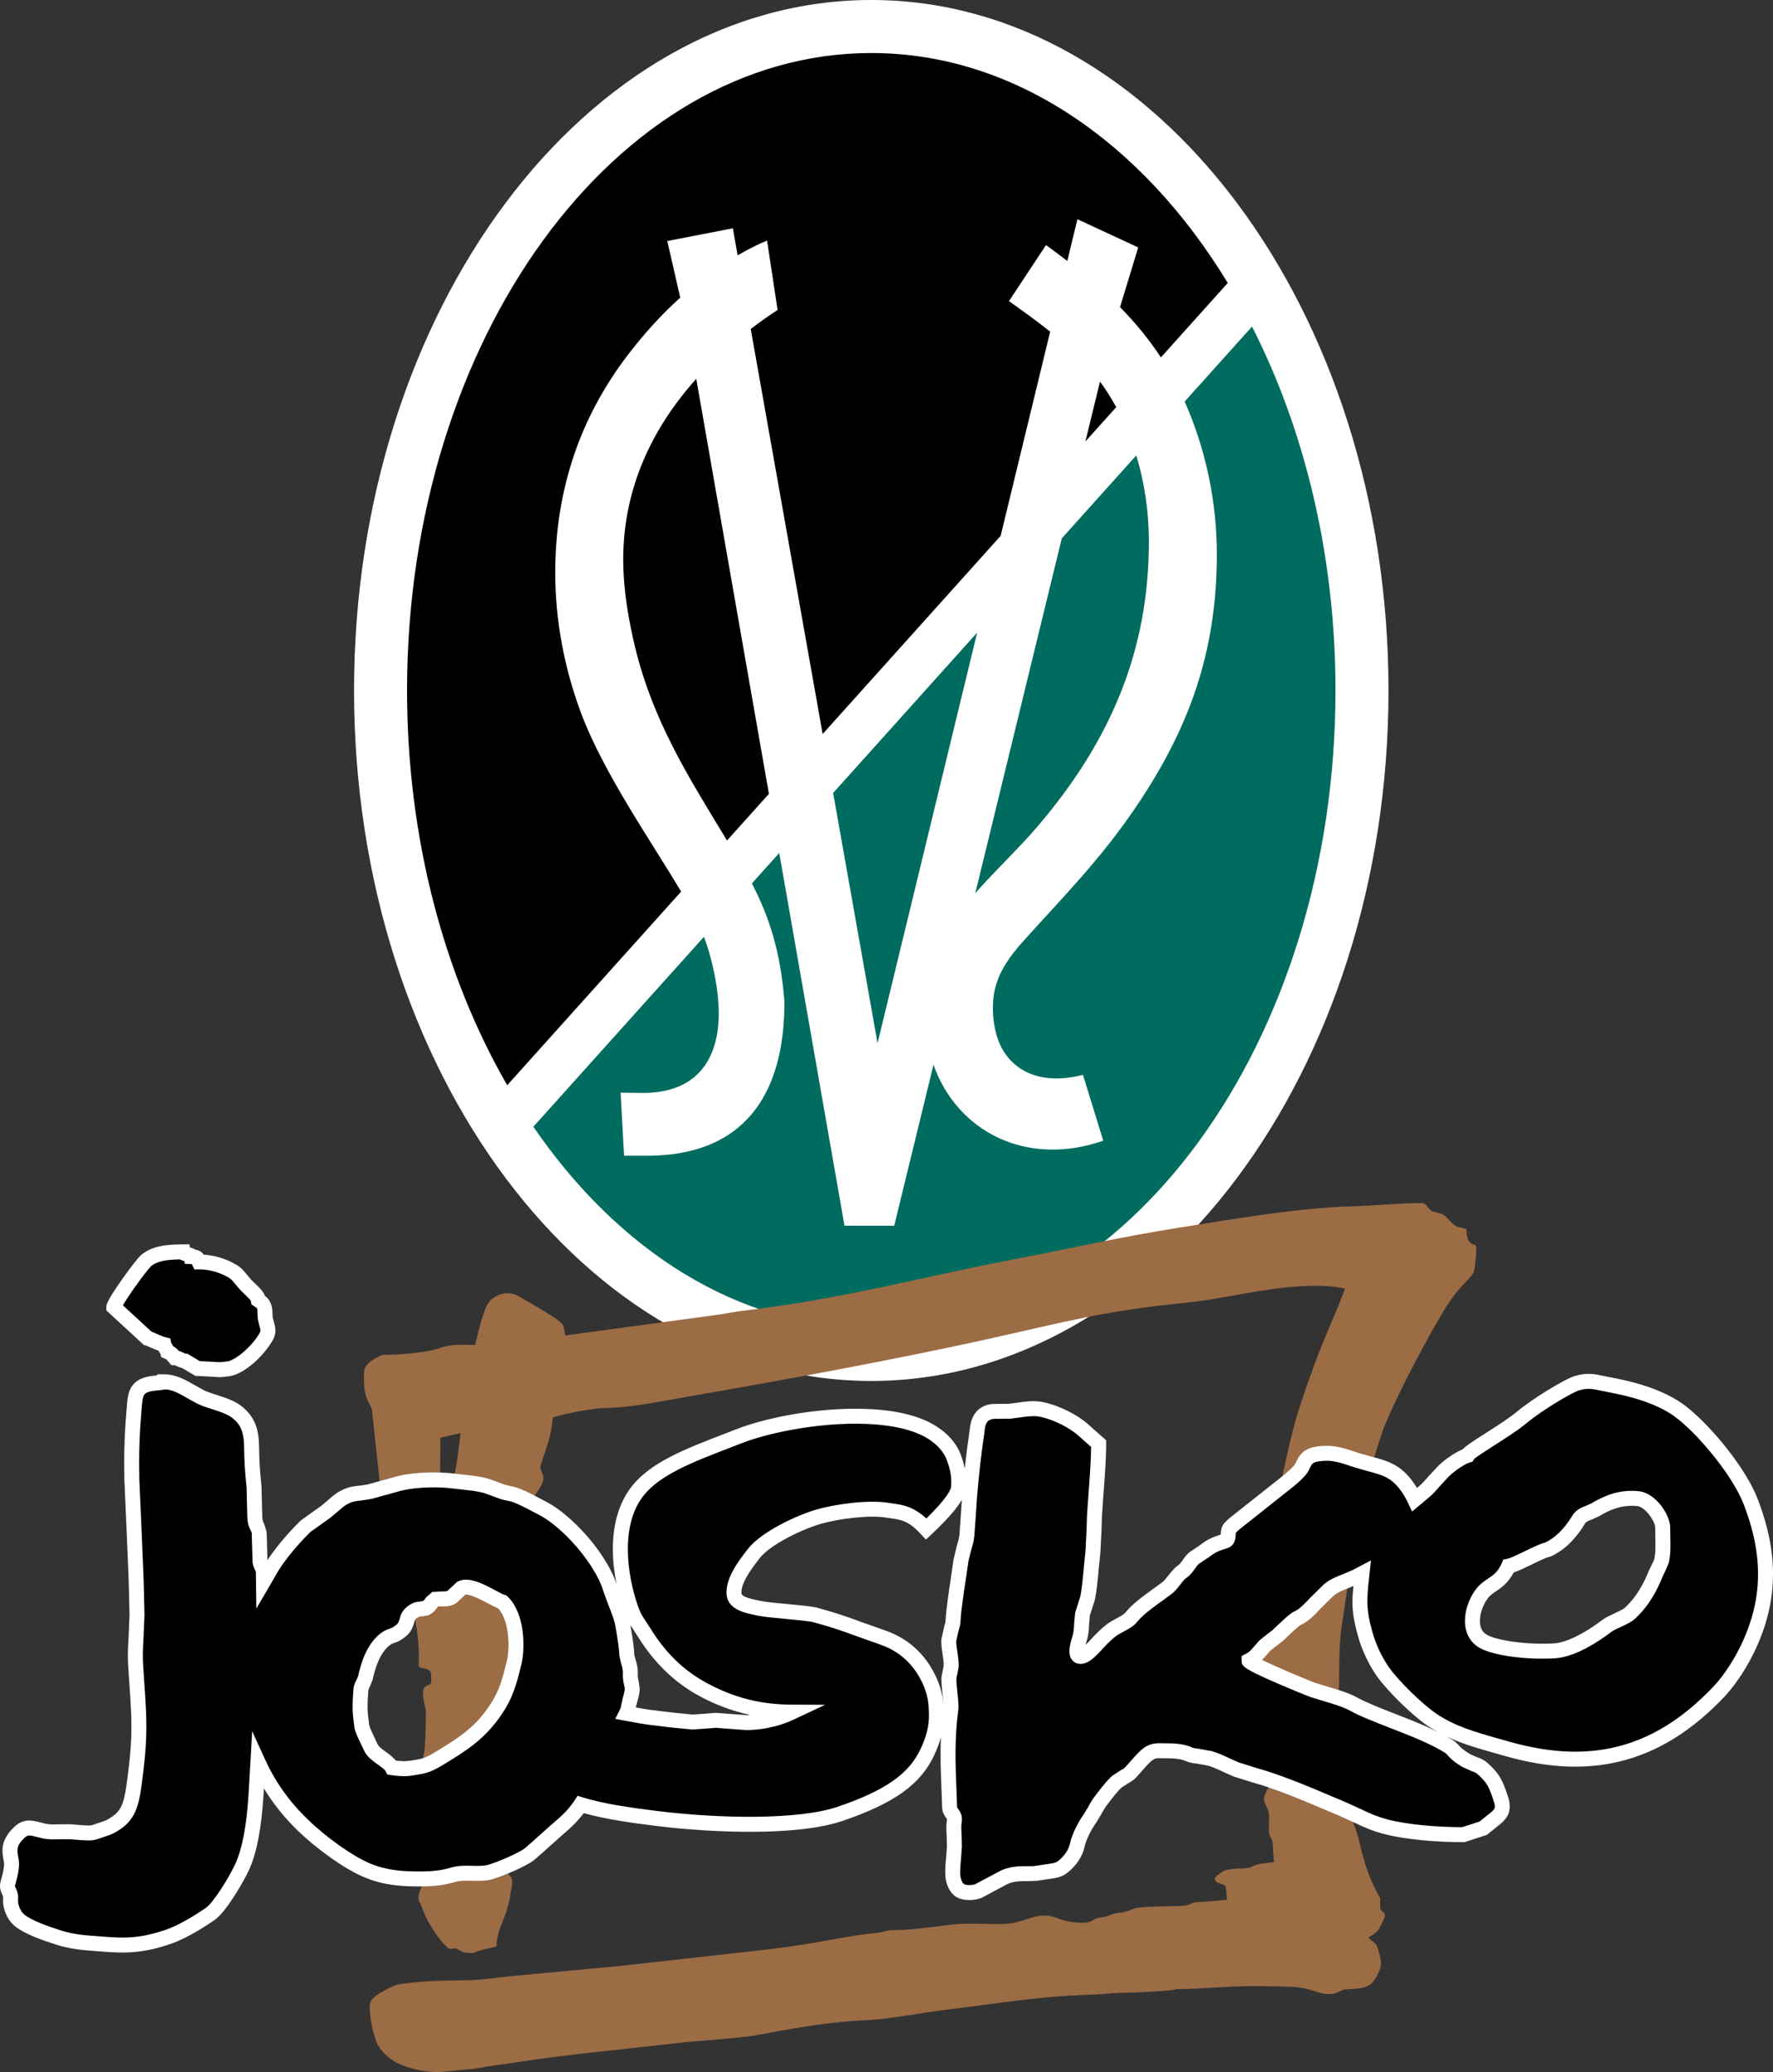
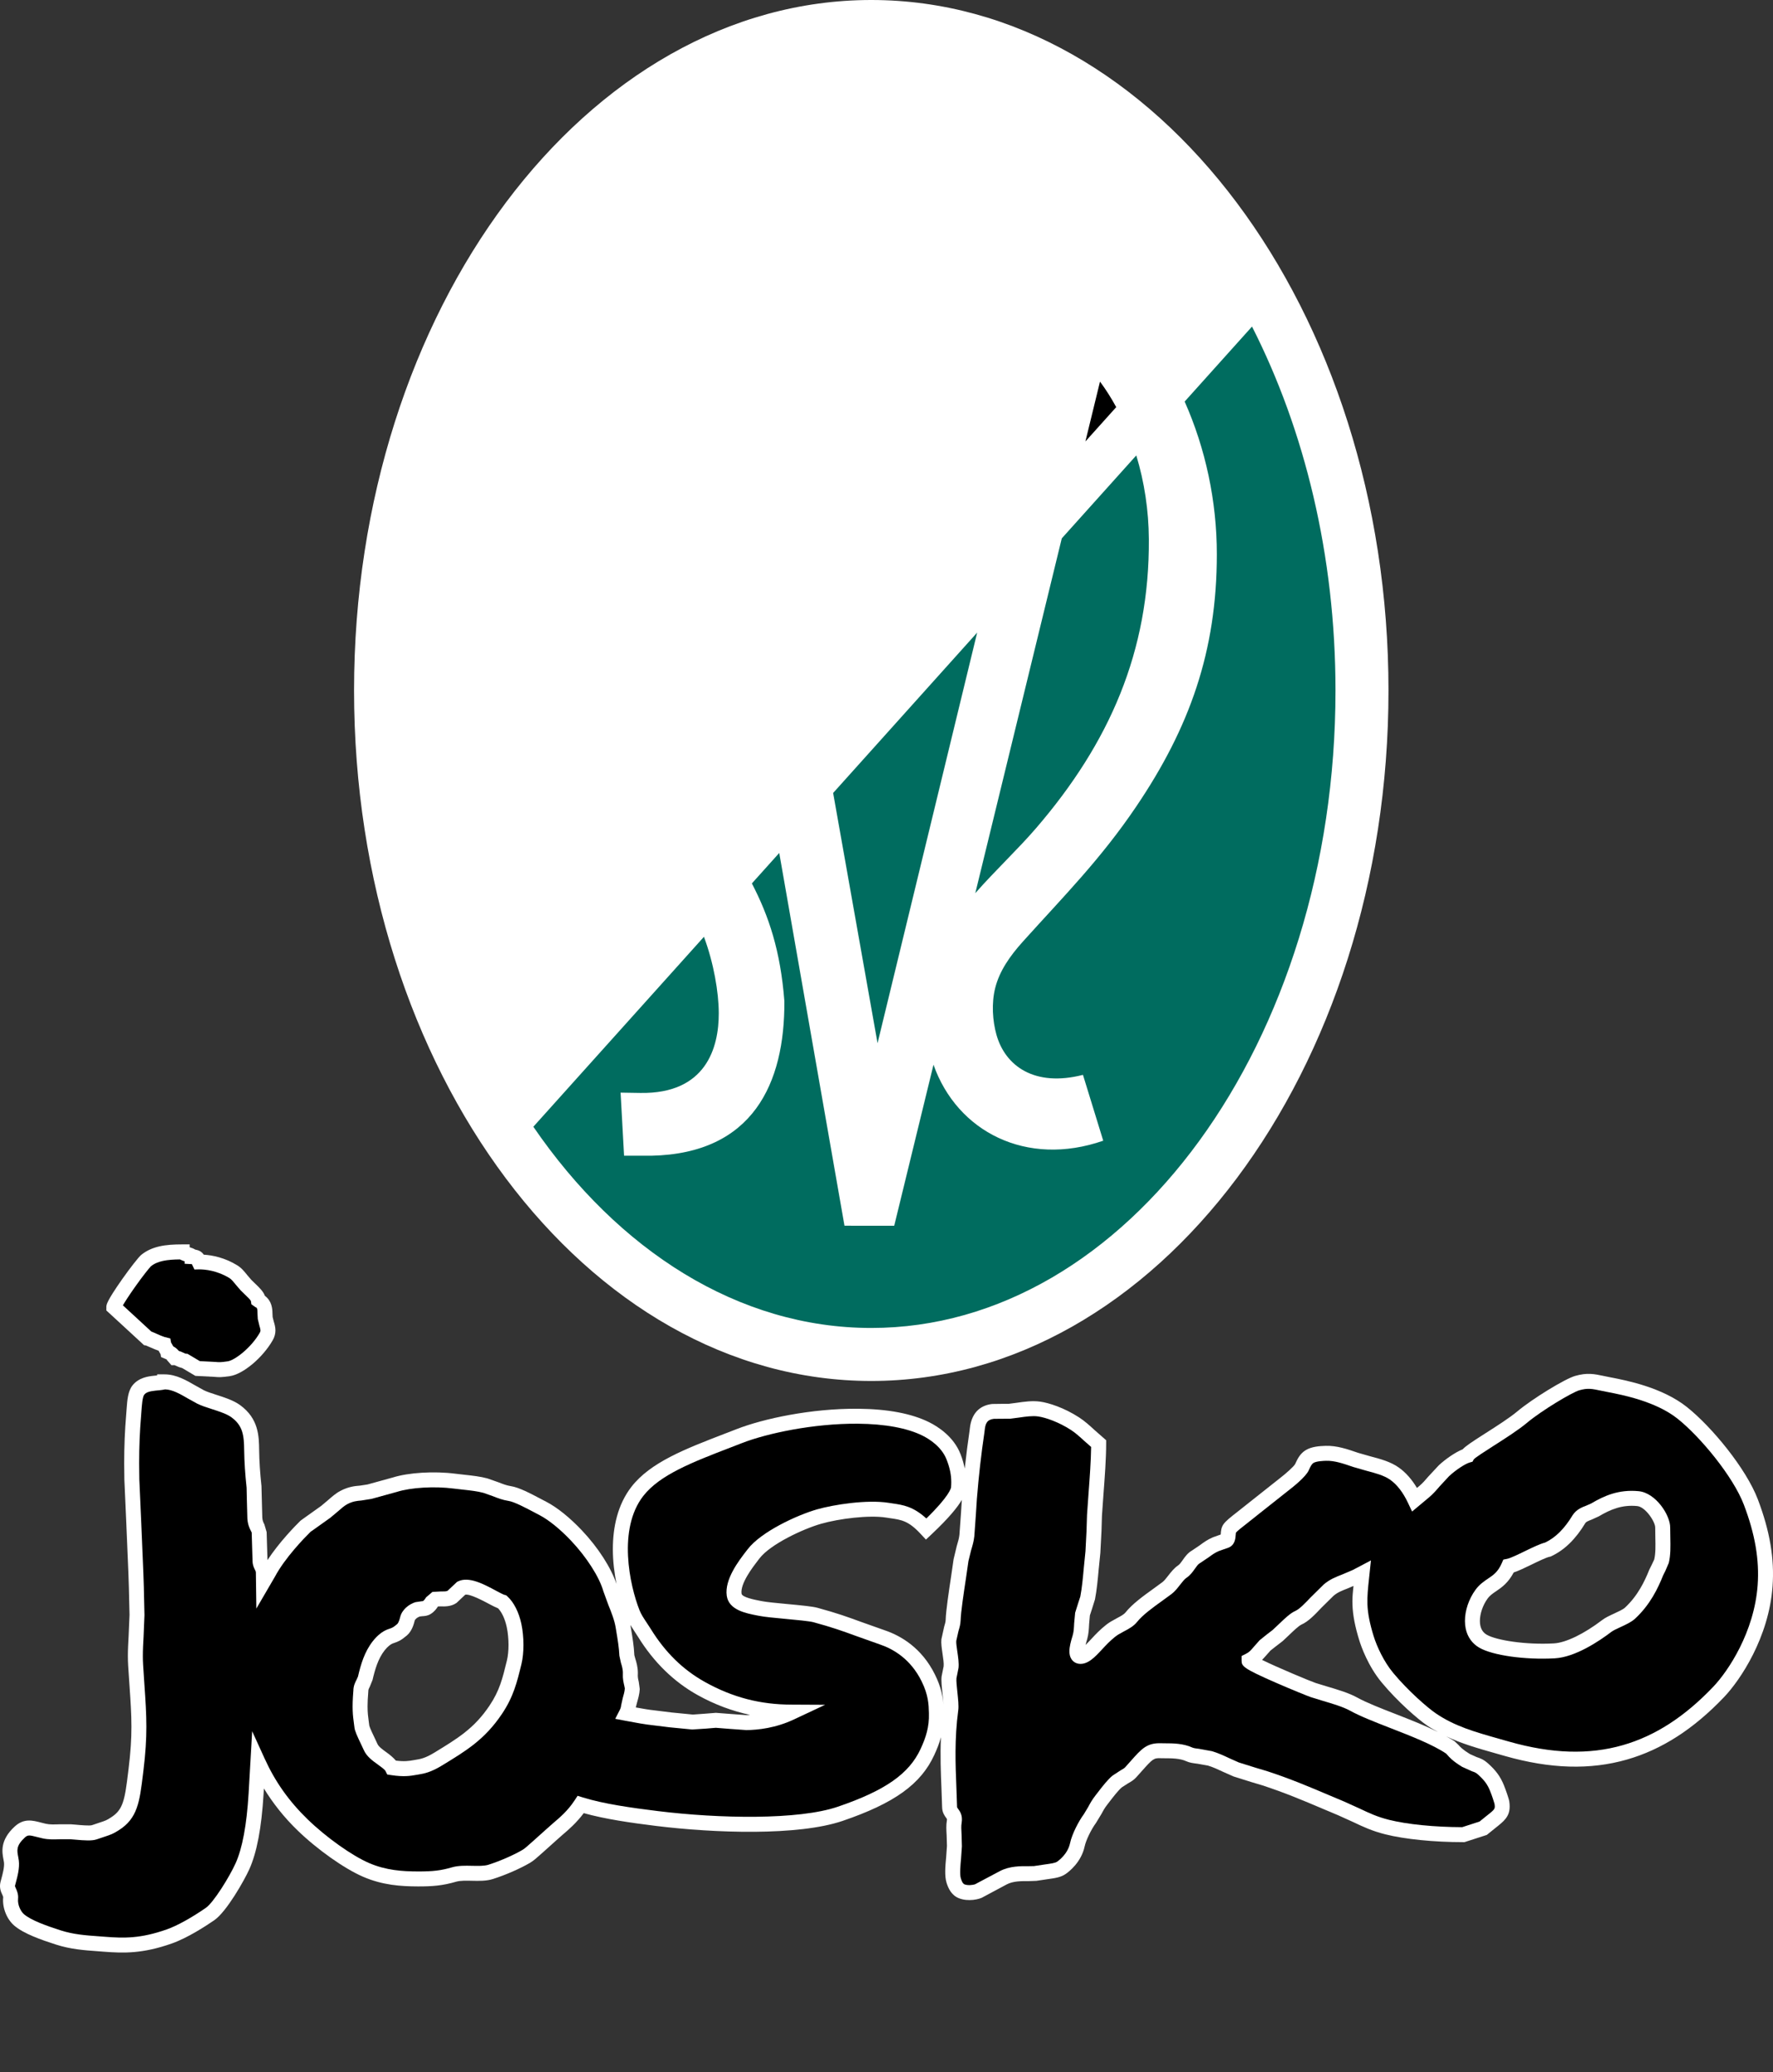
<svg xmlns="http://www.w3.org/2000/svg" width="489.06pt" height="571.43pt" viewBox="0 0 489.06 571.43" version="1.1">
  <rect x="0" y="0" width="489.06" height="571.43" fill="#333333" stroke="none" />
  <defs>
    <clipPath id="clip1">
      <path d="M 100 331 L 408 331 L 408 571.43 L 100 571.43 Z M 100 331 " />
    </clipPath>
    <clipPath id="clip2">
      <path d="M 0 378 L 489.059 378 L 489.059 539 L 0 539 Z M 0 378 " />
    </clipPath>
  </defs>
  <g id="surface1">
    <path style=" stroke:none;fill-rule:nonzero;fill:rgb(100%,100%,100%);fill-opacity:1;" d="M 240.332 0 C 318.91 0 382.996 85.543 382.996 190.422 C 382.996 295.305 318.91 380.844 240.332 380.844 C 161.75 380.844 97.66 295.305 97.66 190.422 C 97.66 85.543 161.75 0 240.332 0 " />
    <path style=" stroke:none;fill-rule:nonzero;fill:rgb(0%,42.4%,37.299%);fill-opacity:1;" d="M 242.062 287.695 L 269.539 174.457 L 229.809 218.688 " />
    <path style=" stroke:none;fill-rule:nonzero;fill:rgb(0%,42.4%,37.299%);fill-opacity:1;" d="M 269.023 246.32 C 274.496 240.086 280.77 234.219 285.746 228.441 C 306.059 204.867 317.09 179.613 316.898 148.691 C 316.848 140.758 315.664 132.945 313.43 125.594 L 292.879 148.473 " />
    <path style=" stroke:none;fill-rule:nonzero;fill:rgb(0%,42.4%,37.299%);fill-opacity:1;" d="M 345.352 90.059 L 326.773 110.742 C 332.535 123.719 335.648 138.23 335.648 152.844 C 335.652 179.562 328.141 200.672 313.379 222.48 C 303.562 236.992 293.555 247.004 282.16 259.66 C 278.477 263.754 275.695 267.824 274.527 272.414 C 273.434 276.727 273.805 281.562 274.84 285.297 C 277.266 294.031 285.414 299.84 298.723 296.426 L 304.312 314.586 C 283.129 321.941 264.02 312.105 257.492 293.629 L 246.66 338.039 L 232.941 338.031 L 214.945 235.23 L 207.395 243.633 C 212.059 252.602 215.293 262.219 216.359 276.094 C 216.492 298.848 207.629 318.133 179.684 318.727 L 172.141 318.727 L 171.184 301.328 L 176.648 301.414 C 194.727 301.695 198.289 288.98 198.262 279.414 C 198.246 273.559 196.863 265.59 194.176 258.352 L 147.117 310.734 C 170.5 344.855 203.652 366.227 240.332 366.227 C 310.855 366.227 368.379 287.25 368.379 190.422 C 368.379 153.16 359.852 118.551 345.352 90.059 " />
    <g clip-path="url(#clip1)" clip-rule="nonzero">
-       <path style=" stroke:none;fill-rule:nonzero;fill:rgb(61.2%,42.4%,27.1%);fill-opacity:1;" d="M 406.789 343.312 C 404.945 342.992 404.531 341.059 404.531 339.352 C 404.531 338.531 402.82 338.773 401.559 338.109 C 400.312 337.453 399.383 335.703 398.008 334.918 C 397.062 334.383 395.484 334.363 394.953 333.996 C 393.844 333.227 393.793 332.344 392.535 331.781 C 385.801 331.781 380.801 332.461 372.906 332.676 C 357.312 333.098 337.23 336.688 324.371 338.715 C 309.715 341.016 295.227 344.32 278.789 347.457 C 255.531 351.902 232.613 358.207 205.227 361.445 C 202.523 361.762 200.742 362.207 197.918 362.594 L 155.902 368.297 C 155.707 366.805 155.453 365.555 155.148 365.176 C 154.07 363.828 148.863 360.82 142.844 357.363 C 139.902 355.672 135.348 357.016 133.906 360.855 C 132.789 363.766 131.871 367.262 131.074 370.926 C 128.926 370.84 126.82 370.82 124.863 370.977 C 122.156 371.199 121.203 372.027 118.703 372.477 C 114.531 373.223 110.078 373.633 105.539 373.633 C 102.801 374.871 100.562 376.168 100.441 378.363 C 99.98 386.527 102.375 386.457 102.676 389.453 C 103.617 398.906 104.766 407.422 105.301 415.965 C 105.582 420.434 104.539 424.77 105.699 429.551 C 112.199 429.551 114.004 423.715 119.152 418.566 L 121.367 410.719 L 121.473 396.508 C 123.594 396.004 125.383 395.594 127.039 395.238 C 126.254 401.875 125.457 408.848 123.219 414.496 L 117.945 427.801 C 115.711 433.438 114.008 437.242 113.906 440.613 C 113.754 445.539 115.891 449.77 115.48 459.281 C 115.43 460.566 118.906 459.465 118.91 461.949 C 118.914 462.738 119.152 463.98 118.699 464.395 C 118.109 464.918 116.801 464.789 116.695 466.488 C 116.551 468.863 117.508 470.82 117.484 472.227 C 117.43 475.359 117.41 478.711 117.191 481.789 C 117.094 483.125 116.82 483.824 116.703 485.145 C 115.863 494.527 119.941 502.578 119.547 511.289 C 119.238 518.059 114.863 520.207 115.496 524.219 C 116.16 524.82 116.59 527.07 117.906 529.547 C 119.602 532.734 122.273 536.305 123.637 537.254 C 124.406 537.789 125.266 537.07 125.91 537.434 C 127.848 538.52 128.23 538.637 130.461 538.637 C 132.508 537.621 135.523 537.27 136.965 536.789 C 136.965 531.781 140.039 528.664 140.871 521.906 C 141.016 520.746 141.438 519.688 141.203 518.23 C 141.039 517.207 138.723 515.938 138.324 513.797 C 137.77 510.871 139.133 506.184 139.203 504.672 C 139.965 488.09 140.406 474.902 143.938 457.484 C 145.883 447.891 144.355 430.824 144.84 420.742 C 144.891 419.672 145.195 416.621 146.078 414.734 C 147.211 412.305 149.043 410.887 149.777 408.449 C 150.371 406.477 148.621 405.691 149.211 403.887 C 150.145 401.004 150.977 398.547 151.375 397.219 C 151.914 395.422 152.238 392.973 152.527 390.871 C 155.398 390.062 158.852 389.199 165.613 388.328 C 174.016 388.328 182.656 386.371 191.688 384.812 C 218.785 380.145 247.996 374.699 271.789 369.438 C 294.309 364.457 303.941 361.594 326.789 359.312 C 340.641 357.93 357.438 352.648 371.004 355.355 C 368.09 363.594 364.031 370.566 357.969 389.711 C 354.715 399.984 346.672 437.914 345.711 472.414 C 345.547 478.195 350.195 483.328 351.281 489.148 C 351.672 491.254 348.27 494.562 348.695 496.449 C 349.066 498.098 349.633 498.305 349.961 499.891 C 350.23 501.227 349.879 503.832 350.055 505.281 C 350.23 506.73 350.953 507.023 351.051 508.371 C 351.203 510.473 351.227 512.316 351.484 513.512 C 350.184 513.707 348.258 513.828 346.898 514.16 C 345.844 514.418 345.312 514.902 344.512 515.059 C 342.148 515.52 340.715 515.062 337.824 515.828 C 337.398 515.938 335.047 517.539 335.098 518.102 C 335.23 519.746 337.848 519.383 338.031 520.246 C 338.281 521.375 338.406 522.625 338.445 523.93 C 337.148 524.012 335.734 524.18 334.328 524.309 C 331.926 524.531 329.355 524.516 329.062 524.723 C 326.789 526.316 322.281 525.273 313.941 526.094 C 312.859 526.203 310.688 527.375 308.805 527.512 C 307.594 527.602 306.672 527.934 305.91 528.266 C 305.145 528.598 304.066 528.703 303.477 528.809 C 300.758 529.293 302.297 529.836 299.172 530.273 C 291.578 530.273 291.965 527.938 286.98 528.328 C 284.711 528.5 282.52 529.789 279.215 530.352 C 274.699 531.117 268.27 529.957 261.395 530.898 C 255.238 531.738 250.371 532.281 245.945 532.312 C 244.566 532.324 243.586 532.871 242.098 533.02 C 235.262 533.676 228.41 535.223 219.996 536.5 C 213.449 537.496 205.145 538.359 200.465 538.883 L 171.688 542.105 L 140.562 545.023 C 137.574 545.305 133.496 545.984 129.781 546.094 C 124.766 546.242 119.578 546.117 114.629 546.695 C 112.379 546.957 109.898 547 107.996 547.93 C 102.82 550.453 101.914 551.602 101.988 553.59 C 102.055 555.457 102.16 558.414 103.777 562.953 C 104.812 565.844 108.098 568.504 110.93 569.555 C 115.352 571.195 119.516 571.781 123.57 571.227 C 124.305 571.129 129.934 570.562 130.742 570.562 C 135.703 569.586 136.863 569.594 141.277 568.91 C 157.047 566.477 169.984 565.41 186.906 563.422 C 190.914 562.949 204.219 562.059 207.957 561.375 C 219.059 559.355 227.855 557.629 239.758 557.086 C 245.203 556.836 254.188 555.059 261.961 554.121 C 275.48 552.496 286.078 550.605 299.766 550.148 C 306.688 549.914 305.926 549.516 312.688 549.516 C 312.688 549.516 324.316 549.039 324.316 548.559 C 332.238 548.559 340.309 547.496 349.359 547.762 C 354.168 547.902 358.082 547.723 361.195 548.676 C 364.145 549.578 366.562 550.805 369.961 548.996 C 370.855 548.516 371.949 548.594 372.934 548.531 C 374.574 548.418 376.113 548.32 377.438 547.605 C 379.227 546.641 379.977 544.562 380.562 543.262 C 381.391 541.422 380.609 539.215 379.941 537.039 C 379.531 535.695 378.348 535.367 377.406 534.312 C 378.871 533.535 380.207 532.586 380.555 531.59 C 380.82 530.828 382.047 529.148 382.035 528.102 C 382.027 527.289 380.812 527.129 380.766 526.305 C 380.707 525.316 380.668 524.371 380.742 523.586 C 377.594 518.117 376.219 513.312 374.965 507.949 C 373.141 500.117 369.16 495.434 367.184 487.957 C 366.348 484.809 368.379 478.836 369.027 471.715 C 369.715 464.133 369.078 455.293 370.008 448.988 C 373.965 422.07 375.855 411.215 381.133 395.371 C 383.145 389.34 391.23 373.254 397.938 361.969 C 403.223 353.066 406.539 352.594 406.727 349.844 C 406.797 348.836 407.77 343.484 406.789 343.312 " />
-     </g>
-     <path style=" stroke:none;fill-rule:nonzero;fill:rgb(0%,0%,0%);fill-opacity:1;" d="M 192.055 104.48 C 179.914 118.004 172.031 134.516 171.91 153.852 C 171.863 161.164 172.926 168.457 174.672 176.301 C 179.492 198.008 189.719 213.934 200.535 231.797 L 212.094 218.934 " />
+       </g>
    <path style=" stroke:none;fill-rule:nonzero;fill:rgb(0%,0%,0%);fill-opacity:1;" d="M 303.422 105.238 L 299.395 121.746 L 307.895 112.281 C 306.512 109.746 305.027 107.402 303.422 105.238 " />
-     <path style=" stroke:none;fill-rule:nonzero;fill:rgb(0%,0%,0%);fill-opacity:1;" d="M 153.156 158.004 C 153.156 134.785 160.215 114.855 173.145 97.934 C 177.379 92.395 182.188 86.984 187.637 82.074 L 184.059 66.469 L 202.148 62.961 L 203.473 70.426 C 206.078 68.891 208.77 67.5 211.582 66.352 L 214.488 85.477 C 211.945 87.145 209.477 88.898 207.078 90.727 L 226.918 202.43 L 276.016 147.777 L 289.676 91.461 C 286.172 88.668 282.391 85.941 278.312 83.043 L 288.523 67.586 C 290.512 69.023 292.473 70.484 294.402 71.977 L 297.195 60.457 L 313.961 68.238 L 308.945 84.699 C 313.117 88.945 316.918 93.527 320.215 98.57 L 338.66 78.035 C 315.141 39.324 279.77 14.625 240.332 14.625 C 169.805 14.625 112.281 93.598 112.281 190.422 C 112.281 231.473 122.625 269.312 139.91 299.285 L 187.879 245.887 C 179.539 231.875 166.379 213.031 160.242 196.555 C 155.625 184.152 153.156 170.992 153.156 158.004 " />
    <g clip-path="url(#clip2)" clip-rule="nonzero">
      <path style=" stroke:none;fill-rule:nonzero;fill:rgb(100%,100%,100%);fill-opacity:1;" d="M 456.301 430.066 C 456.297 430.066 455.727 431.297 455.727 431.297 L 454.922 432.926 C 453.672 436.055 451.777 440.07 448.211 443.375 C 447.684 443.859 446.34 444.48 445.262 444.977 C 444.016 445.551 442.84 446.094 441.969 446.758 C 436.902 450.617 431.914 453.031 428.625 453.215 C 420.777 453.656 412.719 452.34 410.117 450.836 C 409.164 450.285 408.582 449.449 408.332 448.289 C 408.25 447.895 408.211 447.469 408.211 447.027 C 408.211 445.066 408.996 442.707 410.316 440.887 C 410.977 439.977 411.762 439.449 412.754 438.781 C 414.258 437.773 416.062 436.461 417.535 433.656 C 418.906 433.199 420.648 432.363 422.488 431.469 C 424.277 430.594 426.512 429.512 427.453 429.324 L 427.699 429.273 L 427.926 429.168 C 431.555 427.461 434.621 424.469 437.301 420.031 C 437.539 419.664 438.125 419.426 439.055 419.07 L 440.98 418.195 C 444.363 416.199 447.465 414.949 451.598 415.344 C 453.902 415.566 456.598 419.73 456.57 421.273 C 456.57 421.305 456.605 423.984 456.605 423.984 C 456.656 426.359 456.695 428.414 456.301 430.066 M 385.031 472.723 C 380.898 471.117 376.992 469.594 374.383 468.16 C 372.102 466.891 369 465.973 365.996 465.082 L 362.898 464.133 C 361.59 463.699 352.375 459.871 348.125 457.77 C 348.41 457.461 348.715 457.16 349 456.824 L 350.438 455.199 L 351.867 454.078 L 353.809 452.582 L 355.57 450.926 C 356.758 449.785 358.234 448.371 358.988 448.031 C 360.891 447.188 362.645 445.34 364.5 443.383 L 367.84 440.09 C 368.945 439.137 370.191 438.656 371.77 438.043 C 371.77 438.043 372.559 437.707 373.34 437.371 C 373.215 438.758 373.043 440.113 373.043 441.594 C 373.043 441.91 373.051 442.23 373.062 442.547 C 373.152 445.418 373.781 448.672 374.98 452.492 C 375.465 454.043 377.344 459.449 381.133 464.008 C 385.559 469.332 391.164 474.18 393.738 475.926 C 394.711 476.59 395.684 477.102 396.656 477.645 C 393.137 475.91 389.062 474.293 385.031 472.723 M 264.648 423.258 C 264.551 424.223 264.234 425.285 263.902 426.402 L 263.039 429.996 L 262.352 434.746 C 261.688 439.152 260.934 444.148 260.852 446.703 C 260.828 447.324 260.66 447.867 260.434 448.621 L 259.672 452.082 C 259.559 453.176 259.766 454.57 259.98 456.047 C 260.164 457.305 260.379 458.734 260.289 459.523 C 260.289 459.523 260.059 460.676 260.059 460.676 L 259.73 462.32 C 259.59 463.477 259.777 465.227 259.977 467.086 C 260.074 468.051 260.195 469.172 260.238 470.031 C 260.059 467.832 259.562 465.195 257.91 461.844 C 254.242 454.391 248.414 451.102 244.172 449.648 L 237.512 447.285 C 233.875 445.953 231.004 444.902 225.484 443.398 C 224.133 443.031 221.262 442.746 217.031 442.352 C 214.32 442.094 211.512 441.832 210.305 441.594 L 209.633 441.465 C 208.152 441.176 204.691 440.508 204.551 439.5 C 204.152 436.707 207.652 432.172 209.145 430.234 L 209.504 429.773 C 212.457 425.91 221.43 421.672 226.504 420.223 C 231.418 418.82 239.672 417.77 244.434 418.52 L 245.574 418.695 C 248.715 419.148 250.613 419.422 253.992 423.066 L 255.406 424.59 L 256.922 423.168 C 261.742 418.633 264.125 415.668 265.309 413.641 L 265.07 417.391 Z M 205.82 472.996 L 201.695 472.691 L 197.473 472.363 L 194.145 472.629 L 191.113 472.844 L 185.227 472.266 L 180.586 471.691 C 179.125 471.547 177.297 471.23 175.367 470.879 C 175.379 470.785 175.441 470.699 175.445 470.605 L 175.746 469.43 C 176.031 468.438 176.391 467.207 176.469 465.82 L 176.207 463.898 C 176.07 463.309 175.926 462.695 175.926 462.113 C 175.926 462.051 175.926 461.992 175.93 461.934 C 175.941 461.742 175.945 461.559 175.945 461.379 C 175.945 459.695 175.531 458.371 175.223 457.375 L 174.973 456.445 C 174.875 454.039 174.441 451.457 174.062 449.176 L 173.902 448.211 C 173.898 448.184 173.887 448.156 173.883 448.129 C 174.234 448.707 174.602 449.273 174.969 449.824 L 176.016 451.434 C 180.34 458.418 185.871 463.816 192.465 467.484 C 197.199 470.117 201.961 471.859 206.914 472.941 C 206.551 472.957 206.145 472.992 205.82 472.996 M 139.82 457.953 C 138.598 462.965 137.797 466.258 135.012 470.398 C 132.988 473.402 130.84 475.723 128.039 477.914 C 125.719 479.727 123.172 481.289 120.219 483.094 L 119.871 483.309 C 117.309 484.875 116.039 485.09 114.691 485.316 L 114.062 485.422 C 112.797 485.648 111.555 485.84 109.199 485.543 C 108.484 484.719 107.621 483.988 106.695 483.324 C 105.641 482.566 104.441 481.711 104.125 480.965 L 103.473 479.566 C 103.027 478.645 101.992 476.484 101.867 475.922 C 101.867 475.906 101.723 474.828 101.723 474.828 C 101.539 473.469 101.387 472.34 101.387 470.605 C 101.387 469.527 101.445 468.215 101.594 466.465 L 101.602 466.379 L 101.602 466.293 C 101.602 465.941 101.738 465.66 102.023 465.117 L 102.766 463.285 C 103.434 460.402 104.297 457.422 106.086 455.145 C 106.988 453.996 107.855 453.398 108.367 453.219 C 108.367 453.219 108.648 453.125 108.648 453.125 C 109.836 452.719 110.582 452.426 112.203 451.055 C 113.656 449.828 114.152 447.875 114.391 446.934 C 114.492 446.543 115.176 445.984 115.801 445.797 C 115.801 445.797 116.496 445.715 116.496 445.715 C 117.098 445.68 117.922 445.645 118.785 445.113 C 119.828 444.473 120.414 443.648 120.805 443.031 C 121.141 443.02 121.484 443.008 121.484 443.008 C 122.703 443.043 124.371 443.086 125.816 442.125 L 125.961 442.027 C 125.961 442.027 127.824 440.266 128.332 439.789 C 129.578 439.484 133.531 441.602 134.875 442.324 C 135.914 442.883 136.695 443.266 137.387 443.543 C 138.418 444.602 139.305 446.488 139.777 448.711 C 140.102 450.23 140.262 451.973 140.262 453.637 C 140.262 455.223 140.117 456.746 139.82 457.953 M 484.879 413.496 C 481.641 404.98 472.133 393.441 465.277 388.004 C 458.48 382.609 448.637 380.699 444.434 379.883 L 443.941 379.789 L 442.43 379.477 C 439.746 378.91 437.809 378.504 434.504 379.445 C 431.656 380.258 422.711 385.738 418.555 389.219 C 416.406 391.016 412.895 393.258 409.797 395.234 C 405.926 397.703 404.258 398.82 403.465 399.691 C 401.359 400.535 398.621 402.469 396.867 404.113 L 394.023 407.168 C 393.164 408.172 392.418 409.031 391.547 409.766 C 391.547 409.766 391.117 410.121 390.848 410.348 C 389.426 407.969 387.762 406.082 385.863 404.734 C 383.543 403.082 380.703 402.34 377.957 401.617 L 374.621 400.664 C 371.602 399.625 368.746 398.645 365.652 398.738 C 363.84 398.789 361.781 398.969 360.223 399.891 C 358.59 400.859 357.883 402.391 357.363 403.516 L 357.238 403.777 C 356.91 404.402 354.715 406.383 353.047 407.656 L 344.547 414.387 L 341.406 416.879 C 339.43 418.422 338.121 419.441 337.465 420.387 C 336.84 421.297 336.777 422.312 336.73 423.055 C 336.73 423.055 336.723 423.141 336.719 423.195 C 336.48 423.277 336.254 423.355 336.254 423.355 L 334.535 423.973 C 333.023 424.617 331.957 425.406 330.93 426.168 L 328.852 427.57 C 327.621 428.258 326.875 429.32 326.219 430.258 C 325.801 430.852 325.398 431.422 325.012 431.676 C 323.879 432.426 323.012 433.543 322.246 434.527 C 321.684 435.246 321.16 435.93 320.66 436.309 L 318.113 438.172 C 315.414 440.113 312.355 442.312 310.453 444.684 C 309.992 445.258 309.141 445.703 308.156 446.227 L 306.332 447.246 C 304.641 448.297 303.004 449.914 301.922 451.039 C 301.918 451.039 300.988 452.039 300.988 452.039 C 300.578 452.48 299.996 453.105 299.441 453.648 C 299.531 453.301 299.59 453.023 299.734 452.535 L 299.863 452.125 C 300.293 450.625 300.359 449.188 300.414 447.914 L 300.629 445.504 L 301.23 443.656 L 302.039 441.074 C 302.547 438.402 302.797 435.676 303.062 432.785 L 303.516 428.281 C 303.516 428.277 303.832 422.223 303.832 422.223 L 303.957 418.035 L 304.367 412.25 C 304.738 407.352 305.117 402.285 305.117 398.121 L 305.117 397.188 L 301.891 394.355 C 300.582 393.156 299.23 391.914 297.664 390.902 C 293.516 388.207 289.266 386.867 286.891 386.539 C 284.762 386.246 282.574 386.555 280.461 386.859 L 278.203 387.152 L 276.656 387.152 L 273.695 387.191 C 271.148 387.469 268.012 388.891 267.5 394.066 L 267.477 394.312 C 266.965 397.73 266.508 401.336 266.113 404.992 C 265.855 403.711 265.488 402.414 264.945 401.012 C 263.059 396.184 258.742 393.449 256.34 392.246 C 251.512 389.832 244.891 388.574 236.672 388.508 C 223.77 388.398 210.562 391.25 203.191 394.121 C 203.191 394.121 199.914 395.387 199.914 395.387 C 188.922 399.625 179.43 403.281 174.176 410.031 C 170.371 414.926 169.047 421.152 169.047 427.25 C 169.047 430.566 169.461 433.82 170.055 436.82 C 168.551 432.348 165.004 426.789 160.469 422.008 C 157.148 418.508 153.703 415.738 150.766 414.203 L 149.383 413.48 C 146.316 411.855 143.145 410.18 140.883 409.844 C 139.738 409.672 138.617 409.23 137.434 408.766 L 134.43 407.715 C 132.469 407.184 130.379 406.957 128.168 406.715 L 125.617 406.422 C 119.789 405.664 112.688 406.098 108.34 407.469 C 108.461 407.434 101.363 409.391 101.363 409.391 C 101.363 409.395 99.32 409.703 99.32 409.703 C 97.91 409.82 96.156 409.973 93.891 411.16 C 92.645 411.812 91.562 412.766 90.41 413.773 L 88.594 415.301 L 83.863 418.672 L 82.887 419.379 C 81.43 420.809 77.004 425.328 73.785 430.242 C 73.77 429.855 73.715 428.121 73.715 428.121 L 73.551 422.527 L 72.922 420.391 C 72.648 419.867 72.414 419.414 72.352 418.551 L 72.125 409.84 C 71.73 406.188 71.523 402.957 71.484 399.973 C 71.434 396.078 71.367 391.227 66.207 387.484 C 64.406 386.184 61.891 385.375 59.676 384.664 C 58.344 384.234 57.09 383.832 56.246 383.41 L 53.887 382.098 C 51.398 380.66 48.574 379.02 45.41 379.02 L 43.348 379.02 L 43.348 379.316 C 42.973 379.355 42.406 379.41 42.406 379.41 C 40.965 379.57 38.277 379.867 36.531 382.094 C 35.277 383.699 35.102 386.086 34.902 388.848 L 34.805 390.113 C 34.43 394.598 34.258 398.797 34.258 403.531 C 34.258 404.98 34.273 406.488 34.305 408.066 L 34.852 420.406 L 35.418 433.84 L 35.547 437.793 L 35.727 445.352 C 35.727 445.352 35.48 451.141 35.48 451.141 C 35.375 453.098 35.273 454.867 35.273 456.672 C 35.273 457.547 35.297 458.426 35.352 459.34 L 35.715 464.789 C 36.016 469.219 36.25 472.637 36.25 476.191 C 36.25 479.605 36.035 483.148 35.461 487.844 L 35.34 488.836 C 34.395 496.586 33.934 499.137 30.531 501.266 C 29.332 502.027 29.219 502.062 27.328 502.688 L 25.348 503.352 C 24.703 503.555 22.227 503.332 21.039 503.223 L 19.594 503.105 L 16.43 503.105 C 15.035 503.156 13.719 503.199 12.664 502.965 L 11.27 502.621 C 8.957 502.016 6.57 501.398 4.027 503.746 C -0.062 507.52 0.578 510.824 0.957 512.797 L 1.098 513.609 C 1.254 514.875 0.727 516.828 0.375 518.121 L 0.133 519.039 C -0.25 520.602 0.273 521.746 0.625 522.5 C 0.82 522.93 0.895 523.109 0.879 523.266 C 0.594 526.09 1.867 529.305 3.973 531.078 C 6.633 533.32 11.293 534.938 15.457 536.281 C 19.465 537.574 23.277 537.848 26.961 538.113 L 28.648 538.242 C 34.168 538.672 39.383 538.797 47.383 535.98 C 51.832 534.414 57.07 530.965 59.113 529.551 C 62.492 527.223 67.383 518.578 68.758 515.531 C 70.844 510.906 72.133 504.145 72.695 494.855 C 72.695 494.855 72.734 494.18 72.789 493.23 C 75.348 497.375 78.371 501.199 82.031 504.746 C 87.508 510.055 94.965 515.332 100.156 517.574 C 105.531 519.902 110.605 520.227 115.289 520.238 C 119.191 520.25 122.027 520.047 125.836 518.934 C 126.965 518.609 128.586 518.645 130.152 518.68 C 132.125 518.727 134.16 518.773 135.98 518.191 C 139.48 517.078 143.391 515.367 146.191 513.738 C 147.172 513.164 148.211 512.223 149.047 511.469 L 149.844 510.766 L 153.516 507.469 L 155.258 505.93 C 156.898 504.543 159.051 502.66 161.02 500.027 C 166.789 501.648 173.949 502.695 180.957 503.555 C 197.027 505.535 220.16 506.355 232.449 502.16 C 246.688 497.297 254.004 492.043 257.699 484.012 C 258.395 482.508 259.055 480.895 259.543 479.105 C 259.328 484.191 259.512 488.898 259.691 493.211 L 259.871 498.418 C 259.902 499.871 260.562 500.758 260.953 501.289 C 261.242 501.68 261.242 501.68 261.184 502.035 C 260.953 503.352 261.031 504.688 261.117 506.105 L 261.203 509.086 L 260.992 512.078 C 260.75 514.676 260.508 517.367 261.102 519.25 C 261.547 520.672 262.391 522.664 264.512 523.5 C 267.09 524.516 270.281 523.793 271.27 523.121 L 277.699 519.68 C 279.48 518.734 281.871 518.762 283.621 518.785 L 285.887 518.699 L 288.77 518.27 C 291.078 517.949 292.605 517.738 293.965 516.797 C 294.961 516.105 298.27 513.523 299.195 509.176 C 299.547 507.508 301 504.508 302.301 502.754 L 303.797 500.289 C 304.254 499.434 304.684 498.621 305.5 497.59 L 306.047 496.879 C 306.844 495.84 308.492 493.676 309.473 492.895 L 311.133 491.828 C 311.922 491.379 312.734 490.91 313.398 490.172 L 314.883 488.512 C 317.973 485.02 318.266 484.816 320.156 484.879 L 321.379 484.895 C 323.105 484.898 325.469 484.906 327.191 485.703 C 328.133 486.137 329.191 486.266 330.316 486.402 L 333.184 486.914 C 334.559 487.312 336.07 488.023 337.535 488.711 L 340.25 489.914 C 340.254 489.914 345.332 491.508 345.332 491.508 L 348.141 492.344 C 354.391 494.379 359.656 496.613 364.75 498.777 L 369.152 500.629 L 373.258 502.488 C 375.941 503.762 378.473 504.961 382.148 505.879 C 387.539 507.227 395.566 508.031 403.629 508.031 L 403.953 508.031 L 410.113 506.039 L 412.469 504.137 C 414.863 502.242 416.422 501.004 416.422 498.188 C 416.422 497.773 416.395 497.328 416.32 496.84 C 416.203 496.008 415.285 493.445 414.828 492.324 C 413.852 489.938 412.676 488.312 410.484 486.34 C 409.207 485.191 408.215 484.863 407.34 484.578 L 405.461 483.738 C 403.371 482.457 402.75 481.734 402.289 481.211 L 401.207 480.184 C 400.523 479.727 399.719 479.293 398.93 478.855 C 403.082 480.832 407.453 482.105 412.906 483.641 L 415.129 484.273 C 427.641 487.836 438.641 488.156 448.762 485.254 C 458.375 482.496 467.145 476.859 475.57 468.02 C 480.059 463.309 487.93 451.566 488.941 437.438 C 489.488 429.84 488.195 422.234 484.879 413.496 " />
    </g>
    <path style=" stroke:none;fill-rule:nonzero;fill:rgb(100%,100%,100%);fill-opacity:1;" d="M 50.25 343.18 C 45.602 343.18 41.895 343.68 38.926 346.098 C 38.262 346.645 35.836 349.738 33.734 352.727 C 29.332 358.988 29.332 359.855 29.332 360.492 L 29.332 361.395 L 34.367 366.027 L 39.73 370.973 L 40.699 371.129 L 40.293 371.074 L 41.449 371.57 C 42.371 371.98 43.102 372.285 43.738 372.496 C 43.824 372.641 43.891 372.785 43.98 372.93 L 44.297 373.48 L 44.215 372.969 L 44.426 374.25 L 46.273 375.035 L 45.914 374.926 L 47.289 376.5 C 47.289 376.5 48.027 376.48 48.133 376.477 C 48.168 376.492 48.715 376.734 48.715 376.734 C 49.121 376.938 49.664 377.148 50.262 377.285 C 50.68 377.535 53.887 379.438 53.887 379.438 L 59.039 379.703 C 60.438 379.832 60.992 379.855 63.398 379.512 C 67.027 378.996 72.441 374.469 75.219 369.621 C 75.785 368.641 75.973 367.73 75.973 366.906 C 75.973 365.941 75.715 365.098 75.5 364.395 L 75.203 363.219 L 75.156 362.199 C 75.141 360.938 74.992 358.797 73.07 357.367 C 72.617 356.141 71.535 355.098 70.398 354.012 L 69.328 352.965 L 68.215 351.664 C 67.418 350.676 66.598 349.648 65.41 348.93 C 61.957 346.832 58.684 346.176 56.199 346.016 C 55.77 345.355 55.066 344.82 53.883 344.625 C 53.379 344.316 52.805 344.113 52.312 343.961 L 52.312 343.18 " />
    <path style=" stroke:none;fill-rule:nonzero;fill:rgb(0%,0%,0%);fill-opacity:1;" d="M 37.109 355.102 C 39.367 351.887 41.277 349.562 41.621 349.223 C 43.453 347.73 46.09 347.363 49.629 347.324 C 50.066 347.551 50.523 347.723 50.934 347.852 L 50.934 348.523 C 50.934 348.523 52.793 348.617 52.926 348.629 C 52.984 348.746 53.633 350.105 53.633 350.105 L 54.918 350.07 C 56.57 350.07 59.852 350.383 63.266 352.453 C 63.836 352.801 64.402 353.504 64.996 354.246 L 66.375 355.848 C 66.375 355.848 67.547 356.996 67.547 356.996 C 68.152 357.57 69.062 358.438 69.207 358.789 L 69.172 358.57 L 69.344 359.703 L 70.422 360.461 C 70.91 360.672 71.012 360.719 71.027 362.25 L 71.109 363.762 L 71.551 365.602 C 71.895 366.723 71.945 367.039 71.641 367.57 C 69.246 371.738 64.711 375.16 62.816 375.426 C 60.773 375.719 60.512 375.695 59.418 375.594 C 59.418 375.594 56.016 375.418 55.117 375.371 C 54.453 374.977 51.719 373.352 51.719 373.352 C 51.719 373.352 51.273 373.32 51.156 373.312 C 51.152 373.309 50.559 373.043 50.559 373.043 C 50.219 372.875 49.789 372.691 49.316 372.551 C 48.996 372.16 48.496 371.656 47.785 371.297 C 47.688 371.121 47.605 370.949 47.496 370.773 L 47.18 370.223 L 47.266 370.734 L 46.992 369.121 L 45.199 368.672 L 45.332 368.68 C 44.949 368.613 43.77 368.09 43.133 367.805 C 42.535 367.535 42.102 367.344 41.734 367.211 C 41.02 366.551 37.082 362.918 37.082 362.918 C 37.082 362.918 35.078 361.078 33.895 359.988 C 34.496 358.961 35.594 357.258 37.109 355.102 " />
    <path style=" stroke:none;fill-rule:nonzero;fill:rgb(0%,0%,0%);fill-opacity:1;" d="M 438.879 414.645 L 437.578 415.215 C 436.352 415.688 434.828 416.27 433.805 417.84 C 431.543 421.59 429.074 424.039 426.234 425.395 C 424.789 425.773 422.805 426.723 420.684 427.754 C 418.895 428.625 416.672 429.707 415.73 429.898 L 414.676 430.109 L 414.246 431.098 C 413.191 433.516 411.926 434.367 410.453 435.355 C 409.336 436.105 408.066 436.961 406.977 438.465 C 405.129 441.012 404.086 444.18 404.086 447.023 C 404.086 447.758 404.156 448.469 404.297 449.145 C 404.785 451.449 406.086 453.27 408.051 454.406 C 411.73 456.535 420.676 457.793 428.855 457.336 C 434.523 457.016 441.07 452.629 444.473 450.039 C 444.98 449.648 446 449.18 446.988 448.727 C 448.469 448.039 450.008 447.336 451.012 446.402 C 455.188 442.539 457.344 437.988 458.754 434.453 C 458.754 434.453 459.34 433.285 459.34 433.285 L 460.312 431.031 C 460.836 428.859 460.789 426.562 460.734 423.902 L 460.699 421.305 C 460.75 417.848 456.703 411.684 451.988 411.238 C 446.438 410.703 442.406 412.559 438.879 414.645 M 412.02 398.711 C 415.223 396.668 418.852 394.352 421.203 392.383 C 425.34 388.922 433.672 383.973 435.633 383.414 C 437.957 382.75 439.09 382.992 441.578 383.516 L 443.145 383.836 L 443.648 383.934 C 447.555 384.691 456.703 386.465 462.715 391.234 C 469.004 396.227 478.07 407.199 481.02 414.965 C 484.121 423.117 485.324 430.164 484.828 437.141 C 483.895 450.102 476.691 460.863 472.586 465.172 C 464.68 473.469 456.516 478.738 447.621 481.285 C 438.266 483.969 428.008 483.648 416.258 480.305 L 414.027 479.672 C 406.648 477.59 401.32 476.086 396.055 472.512 C 393.754 470.949 388.43 466.328 384.309 461.371 C 381.68 458.211 379.801 454.074 378.914 451.254 C 377.836 447.797 377.27 444.902 377.188 442.414 C 377.109 440.121 377.371 437.723 377.602 435.609 L 378.156 430.332 L 374.715 432.152 L 373.176 432.957 C 373.176 432.957 370.277 434.195 370.277 434.195 C 368.488 434.891 366.797 435.547 365.152 436.953 L 361.508 440.547 C 360.008 442.121 358.461 443.754 357.316 444.262 C 355.898 444.891 354.426 446.309 352.715 447.945 L 351.039 449.523 C 351.039 449.523 349.512 450.691 349.512 450.691 L 347.445 452.355 C 347.445 452.355 345.848 454.16 345.848 454.16 C 344.996 455.164 344.609 455.629 343.621 456.121 L 342.48 456.691 L 342.48 457.969 C 342.48 459.496 342.887 460.113 352.039 464.105 C 356.145 465.895 360.766 467.773 361.602 468.047 L 364.82 469.039 C 367.48 469.828 370.496 470.719 372.383 471.77 C 375.242 473.34 379.273 474.91 383.539 476.57 C 389.254 478.797 395.168 481.098 398.902 483.609 C 398.902 483.609 399.172 483.906 399.172 483.906 C 399.766 484.598 400.668 485.641 403.301 487.254 C 403.305 487.254 406.059 488.5 406.059 488.5 C 406.746 488.727 407.094 488.84 407.719 489.402 C 409.66 491.152 410.375 492.328 411.012 493.891 C 411.547 495.199 412.164 497.094 412.246 497.469 C 412.289 497.781 412.32 498.023 412.32 498.238 C 412.32 498.988 411.887 499.332 409.906 500.902 C 409.906 500.902 408.578 501.973 408.113 502.348 C 407.52 502.539 403.871 503.723 403.324 503.898 C 395.688 503.875 388.164 503.129 383.148 501.875 C 379.871 501.059 377.629 499.992 375.027 498.758 L 370.73 496.816 L 366.359 494.977 C 361.188 492.781 355.844 490.512 349.418 488.418 C 349.414 488.418 346.469 487.543 346.469 487.543 L 341.723 486.055 L 339.289 484.977 C 337.754 484.254 336.02 483.441 334.336 482.949 L 330.812 482.305 C 330.055 482.211 329.273 482.121 328.926 481.957 C 326.379 480.781 323.496 480.773 321.391 480.77 L 320.289 480.754 C 316.355 480.625 314.922 482.238 311.793 485.777 L 310.336 487.41 C 310.109 487.66 309.637 487.93 309.09 488.242 L 306.902 489.668 C 305.629 490.68 304.105 492.629 302.77 494.379 L 302.27 495.02 C 301.215 496.352 300.652 497.418 300.148 498.359 L 298.984 500.293 C 297.523 502.27 295.691 505.812 295.16 508.316 C 294.535 511.254 292.098 513.07 291.617 513.402 C 291.066 513.785 289.984 513.934 288.203 514.184 L 285.211 514.629 L 283.672 514.66 C 281.605 514.633 278.477 514.598 275.77 516.031 C 275.77 516.031 269.039 519.602 268.922 519.664 C 268.387 519.828 267.008 520.051 266.023 519.66 C 265.879 519.602 265.488 519.453 265.035 518.012 C 264.691 516.914 264.922 514.441 265.102 512.457 L 265.328 509.18 L 265.234 505.863 C 265.164 504.641 265.102 503.582 265.25 502.742 C 265.613 500.645 264.773 499.512 264.27 498.832 C 264 498.469 264 498.453 263.996 498.324 L 263.812 493.043 C 263.555 486.719 263.262 479.551 264.32 471.664 C 264.484 470.445 264.285 468.598 264.078 466.645 C 263.93 465.246 263.746 463.504 263.828 462.812 L 264.062 461.664 L 264.395 459.965 C 264.535 458.652 264.297 457.023 264.062 455.441 C 263.902 454.34 263.715 453.086 263.777 452.512 L 264.379 449.828 C 264.652 448.934 264.934 448.012 264.977 446.836 C 265.047 444.523 265.816 439.441 266.434 435.359 L 267.133 430.52 L 267.855 427.582 C 268.23 426.328 268.617 425.027 268.754 423.676 L 269.188 417.621 L 269.461 413.363 C 269.957 407.117 270.684 400.746 271.555 394.93 C 271.555 394.926 271.609 394.469 271.609 394.469 C 271.797 392.57 272.258 391.5 274.148 391.289 L 276.422 391.27 L 278.645 391.258 L 281.047 390.945 C 282.965 390.668 284.773 390.41 286.32 390.625 C 288.438 390.918 292.07 392.188 295.422 394.363 C 296.695 395.188 297.859 396.262 299.102 397.395 C 299.102 397.395 300.191 398.352 300.973 399.039 C 300.922 402.883 300.59 407.465 300.254 411.941 L 299.84 417.781 L 299.703 422.18 L 299.414 427.809 L 298.953 432.41 C 298.699 435.195 298.457 437.828 297.988 440.309 C 297.988 440.309 297.383 442.164 297.383 442.164 L 296.566 444.762 L 296.289 447.73 C 296.238 448.871 296.195 449.949 295.895 450.977 L 295.789 451.336 C 295.367 452.723 294.984 454.141 294.984 455.395 C 294.984 456.199 295.141 456.938 295.551 457.562 C 296.023 458.285 296.77 458.742 297.641 458.844 C 300.066 459.121 302.074 456.941 304.02 454.836 L 304.895 453.902 C 305.82 452.938 307.211 451.559 308.508 450.754 L 310.078 449.879 C 311.359 449.203 312.684 448.504 313.68 447.262 C 315.223 445.336 318.035 443.309 320.523 441.52 L 323.164 439.59 C 324.086 438.883 324.805 437.957 325.504 437.059 C 326.105 436.289 326.723 435.496 327.285 435.117 C 328.328 434.43 329 433.473 329.594 432.629 C 330.039 431.996 330.461 431.398 330.871 431.164 L 333.383 429.484 C 334.297 428.809 335.09 428.223 336.156 427.77 L 337.512 427.285 L 338.77 426.855 C 340.668 426.145 340.789 424.234 340.848 423.316 C 340.848 423.316 340.906 422.766 340.914 422.676 C 341.273 422.219 342.68 421.121 343.945 420.137 L 347.168 417.574 L 355.555 410.934 C 356.609 410.125 360.117 407.348 360.977 405.539 C 360.977 405.535 361.105 405.246 361.105 405.246 C 361.465 404.477 361.797 403.754 362.328 403.441 C 363.176 402.938 365.133 402.879 365.777 402.859 C 368.121 402.789 370.512 403.613 373.281 404.566 C 373.285 404.566 376.914 405.609 376.914 405.609 C 379.297 406.234 381.766 406.883 383.473 408.094 C 385.367 409.441 387.012 411.578 388.363 414.434 L 389.504 416.852 L 394.199 412.93 C 395.328 411.977 396.215 410.949 397.152 409.859 L 399.691 407.121 C 401.648 405.289 404.242 403.66 405.355 403.344 L 406.176 403.109 C 406.176 403.109 406.359 402.762 406.523 402.461 C 407.043 401.891 409.797 400.133 412.02 398.711 " />
    <path style=" stroke:none;fill-rule:nonzero;fill:rgb(0%,0%,0%);fill-opacity:1;" d="M 126.328 436.129 L 126.055 436.266 C 126.055 436.266 123.816 438.375 123.465 438.707 C 123.086 438.914 122.305 438.902 121.594 438.887 L 119.277 439.023 C 119.277 439.031 117.551 440.496 117.551 440.496 C 117.312 440.883 117.035 441.312 116.656 441.562 C 116.578 441.566 116.297 441.59 116.297 441.59 L 114.594 441.848 C 112.887 442.371 110.926 443.828 110.395 445.914 C 110.281 446.359 109.984 447.527 109.543 447.902 C 108.438 448.836 108.18 448.922 107.32 449.215 L 107.016 449.32 C 105.598 449.812 104.117 450.973 102.84 452.598 C 100.551 455.508 99.52 459.008 98.746 462.355 L 98.371 463.199 C 97.992 463.922 97.473 464.906 97.473 466.293 L 97.484 466.117 C 97.059 471.133 97.328 473.102 97.637 475.379 L 97.781 476.492 C 97.891 477.363 98.473 478.695 99.75 481.352 L 100.332 482.594 C 101.105 484.395 102.797 485.605 104.293 486.676 C 105.062 487.23 106.117 487.984 106.336 488.418 L 106.812 489.371 L 107.863 489.535 C 111.402 490.086 113.273 489.754 114.777 489.488 L 115.379 489.387 C 116.977 489.121 118.785 488.812 122.027 486.828 L 122.371 486.613 C 125.434 484.742 128.074 483.125 130.586 481.164 C 133.695 478.727 136.191 476.035 138.434 472.699 C 141.633 467.949 142.598 463.98 143.828 458.949 C 144.578 455.871 144.57 451.418 143.816 447.855 C 143.137 444.648 141.746 441.898 140.008 440.301 L 139.633 439.957 L 139.117 439.82 C 138.773 439.73 137.648 439.129 136.828 438.691 C 133.473 436.887 129.301 434.641 126.328 436.129 M 26.684 507.258 L 28.625 506.605 C 30.629 505.941 31.102 505.785 32.727 504.766 C 37.953 501.484 38.512 496.914 39.434 489.336 L 39.555 488.352 C 40.152 483.473 40.375 479.73 40.375 476.172 C 40.375 472.449 40.133 468.926 39.828 464.504 L 39.473 459.086 C 39.422 458.273 39.402 457.477 39.402 456.68 C 39.402 454.973 39.496 453.258 39.602 451.367 L 39.848 445.434 L 39.672 437.629 L 39.543 433.781 L 38.973 420.16 L 38.43 407.98 C 38.398 406.434 38.383 404.961 38.383 403.535 C 38.383 398.914 38.551 394.82 38.918 390.453 L 39.016 389.148 C 39.145 387.41 39.301 385.254 39.785 384.637 C 40.344 383.918 41.375 383.676 42.855 383.512 C 42.859 383.512 44.082 383.391 44.082 383.391 C 44.562 383.348 45.062 383.273 45.547 383.164 C 47.559 383.219 49.629 384.402 51.82 385.672 L 54.391 387.094 C 55.52 387.664 56.926 388.113 58.414 388.59 C 60.34 389.211 62.52 389.91 63.785 390.824 C 67.035 393.18 67.301 395.871 67.355 400.027 C 67.398 403.145 67.613 406.496 68.02 410.281 C 68.023 410.281 68.086 413.23 68.086 413.23 L 68.238 418.852 C 68.359 420.555 68.898 421.594 69.25 422.281 C 69.25 422.281 69.402 422.594 69.43 422.648 C 69.434 422.883 69.594 428.262 69.594 428.262 L 69.668 430.594 C 69.695 431.668 70.078 432.422 70.328 432.918 C 70.52 433.289 70.574 433.406 70.578 433.637 L 70.711 443.613 L 75.824 434.844 C 78.621 429.594 83.969 424.113 85.68 422.422 C 85.793 422.348 86.168 422.094 86.168 422.094 L 91.113 418.57 L 93.137 416.875 C 94.094 416.031 94.996 415.238 95.805 414.816 C 97.336 414.012 98.418 413.922 99.672 413.812 L 102.492 413.363 L 109.465 411.438 C 113.355 410.211 119.875 409.836 125.086 410.512 L 127.723 410.816 C 129.766 411.039 131.699 411.25 133.344 411.699 L 135.926 412.609 C 137.273 413.137 138.664 413.684 140.273 413.926 C 141.844 414.156 144.953 415.805 147.453 417.121 L 148.859 417.863 C 151.367 419.172 154.508 421.715 157.473 424.844 C 161.805 429.414 165.324 434.91 166.434 438.844 L 167.809 442.613 C 168.637 444.664 169.488 446.781 169.832 448.879 L 169.992 449.855 C 170.355 452.016 170.762 454.465 170.848 456.613 L 171.281 458.598 C 171.559 459.492 171.875 460.504 171.809 461.707 C 171.742 462.93 172 464.035 172.188 464.836 L 172.348 465.629 C 172.301 466.504 172.023 467.445 171.781 468.277 L 171.328 470.332 C 171.305 470.73 171.184 471.125 170.961 471.566 L 169.703 474.023 L 172.477 474.547 C 175.316 475.082 178 475.582 180.172 475.801 L 184.648 476.352 L 190.922 476.965 C 190.922 476.965 194.684 476.723 194.684 476.723 L 197.441 476.492 L 201.242 476.793 L 205.855 477.125 C 209.086 477.098 213.996 476.559 219.055 474.164 L 227.594 470.152 L 218.465 470.105 C 209.734 470.105 202.113 468.125 194.469 463.875 C 188.414 460.508 183.527 455.73 179.523 449.262 C 179.523 449.262 178.402 447.535 178.402 447.535 C 177.605 446.344 176.855 445.215 176.406 444.078 C 173.664 437.156 170.355 421.668 177.434 412.566 C 181.984 406.719 190.98 403.254 201.398 399.238 L 204.691 397.965 C 211.465 395.324 224.352 392.531 236.637 392.633 C 244.117 392.691 250.293 393.836 254.496 395.938 C 256.367 396.871 259.715 398.973 261.102 402.512 C 261.992 404.801 262.395 406.695 262.395 408.742 C 262.395 409.211 262.379 409.688 262.336 410.18 C 262.312 410.41 261.879 412.559 255.52 418.77 C 251.898 415.449 249.102 415.035 246.168 414.609 L 245.078 414.445 C 239.137 413.512 229.98 414.941 225.371 416.254 C 219.836 417.84 209.918 422.434 206.227 427.266 L 205.879 427.715 C 203.762 430.461 199.82 435.566 200.465 440.082 C 201.023 444.004 205.734 444.91 208.852 445.516 L 209.496 445.637 C 210.914 445.922 213.699 446.184 216.652 446.457 C 219.609 446.73 223.293 447.074 224.398 447.379 C 229.746 448.84 232.41 449.812 236.098 451.156 L 242.84 453.555 C 246.344 454.754 251.164 457.48 254.211 463.664 C 256.086 467.473 256.16 470.02 256.227 472.48 C 256.34 476.273 255.398 479.145 253.953 482.285 C 250.781 489.176 244.164 493.801 231.117 498.254 C 220.234 501.969 198.336 501.539 181.461 499.461 C 174.078 498.555 166.469 497.469 160.809 495.711 L 159.324 495.246 L 158.469 496.547 C 156.617 499.375 154.387 501.262 152.594 502.777 L 150.625 504.523 L 147.215 507.586 C 147.215 507.586 146.281 508.406 146.281 508.406 C 145.586 509.035 144.723 509.816 144.113 510.172 C 141.594 511.641 137.91 513.246 134.727 514.262 C 133.566 514.633 131.879 514.59 130.246 514.555 C 128.367 514.512 126.422 514.469 124.68 514.973 C 121.684 515.848 119.406 516.125 115.305 516.109 C 111.059 516.102 106.484 515.816 101.797 513.789 C 97.082 511.75 89.977 506.703 84.902 501.781 C 79.711 496.75 75.938 491.43 73.02 485.031 L 69.559 477.441 L 68.574 494.605 C 68.055 503.262 66.848 509.734 64.996 513.836 C 63.273 517.648 58.906 524.684 56.773 526.156 C 52.734 528.941 48.812 531.102 46.012 532.09 C 38.762 534.645 34.191 534.535 28.973 534.125 L 27.262 533.996 C 23.656 533.738 20.258 533.492 16.723 532.355 C 12.656 531.043 8.621 529.598 6.633 527.922 C 5.715 527.148 4.82 525.305 4.984 523.68 C 5.113 522.391 4.668 521.418 4.371 520.777 C 4.113 520.215 4.109 520.152 4.145 520.023 C 4.145 520.023 4.359 519.195 4.359 519.195 C 4.82 517.5 5.449 515.172 5.195 513.105 L 5.012 512.012 C 4.684 510.324 4.426 508.992 6.828 506.777 C 7.652 506.012 8.062 506.051 10.227 506.613 L 11.762 506.988 C 13.332 507.344 14.98 507.285 16.574 507.23 L 19.316 507.223 L 20.668 507.336 C 23.348 507.574 25.348 507.715 26.684 507.258 " />
  </g>
</svg>